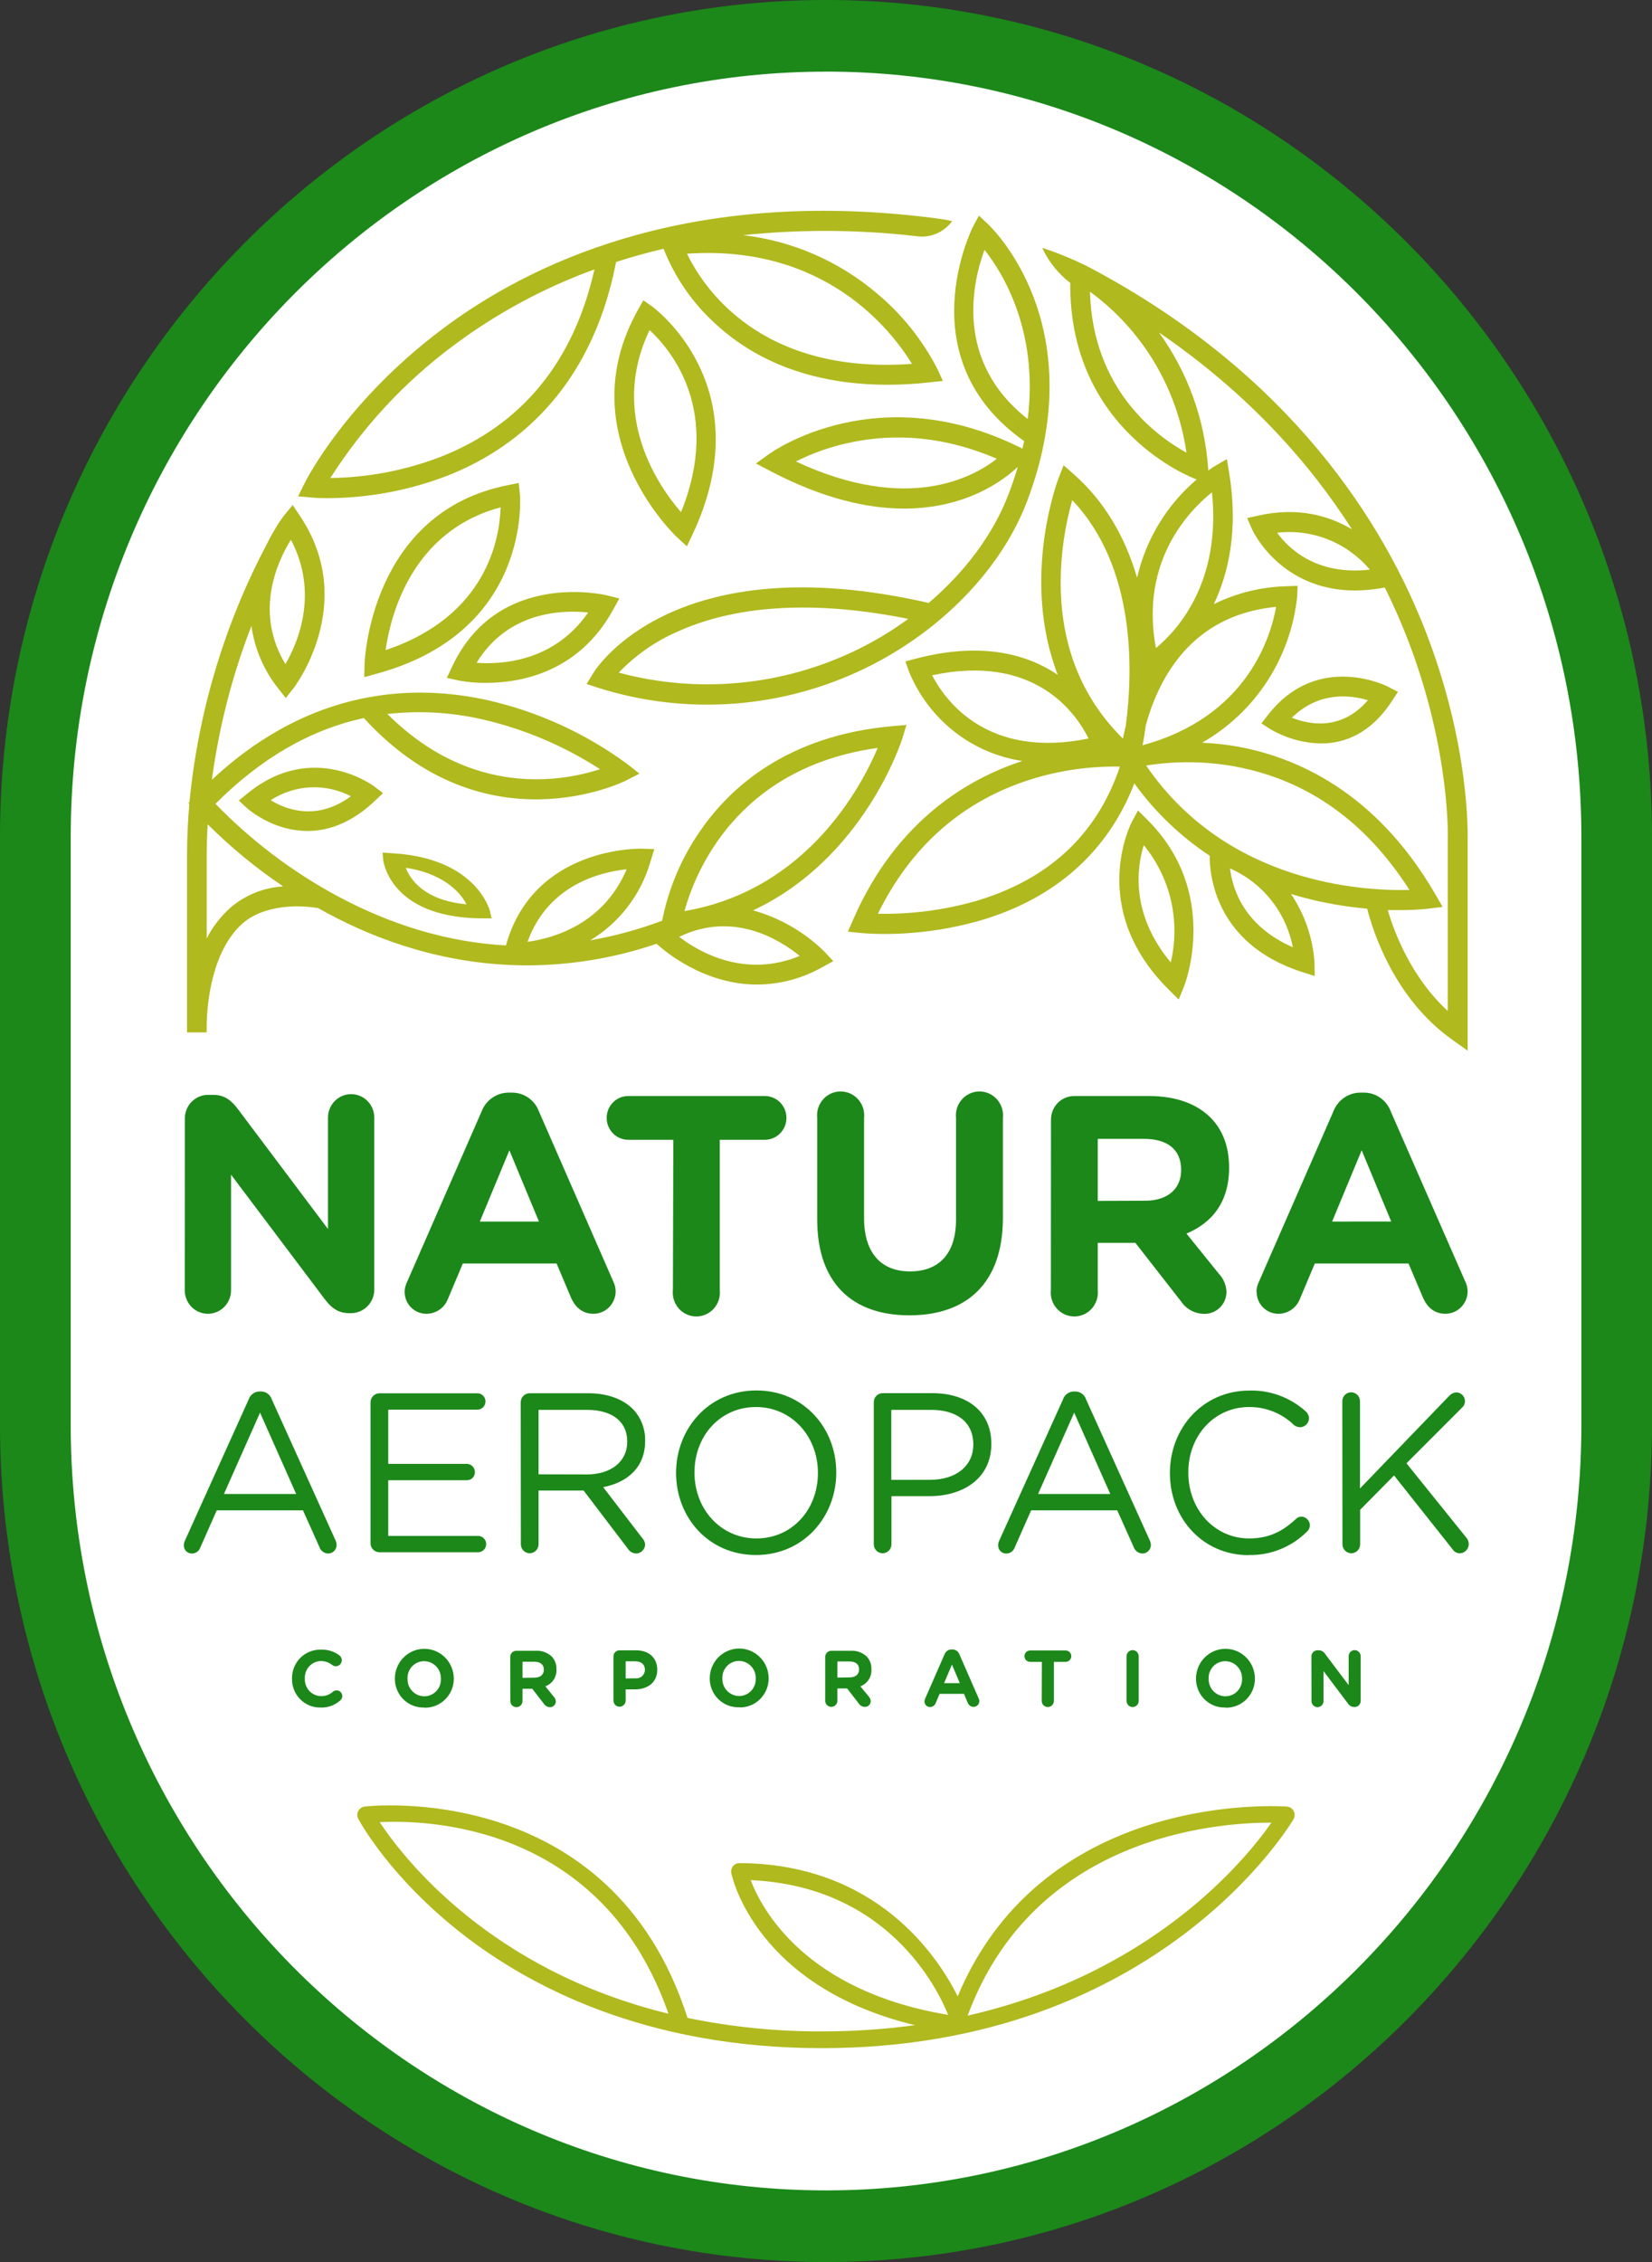
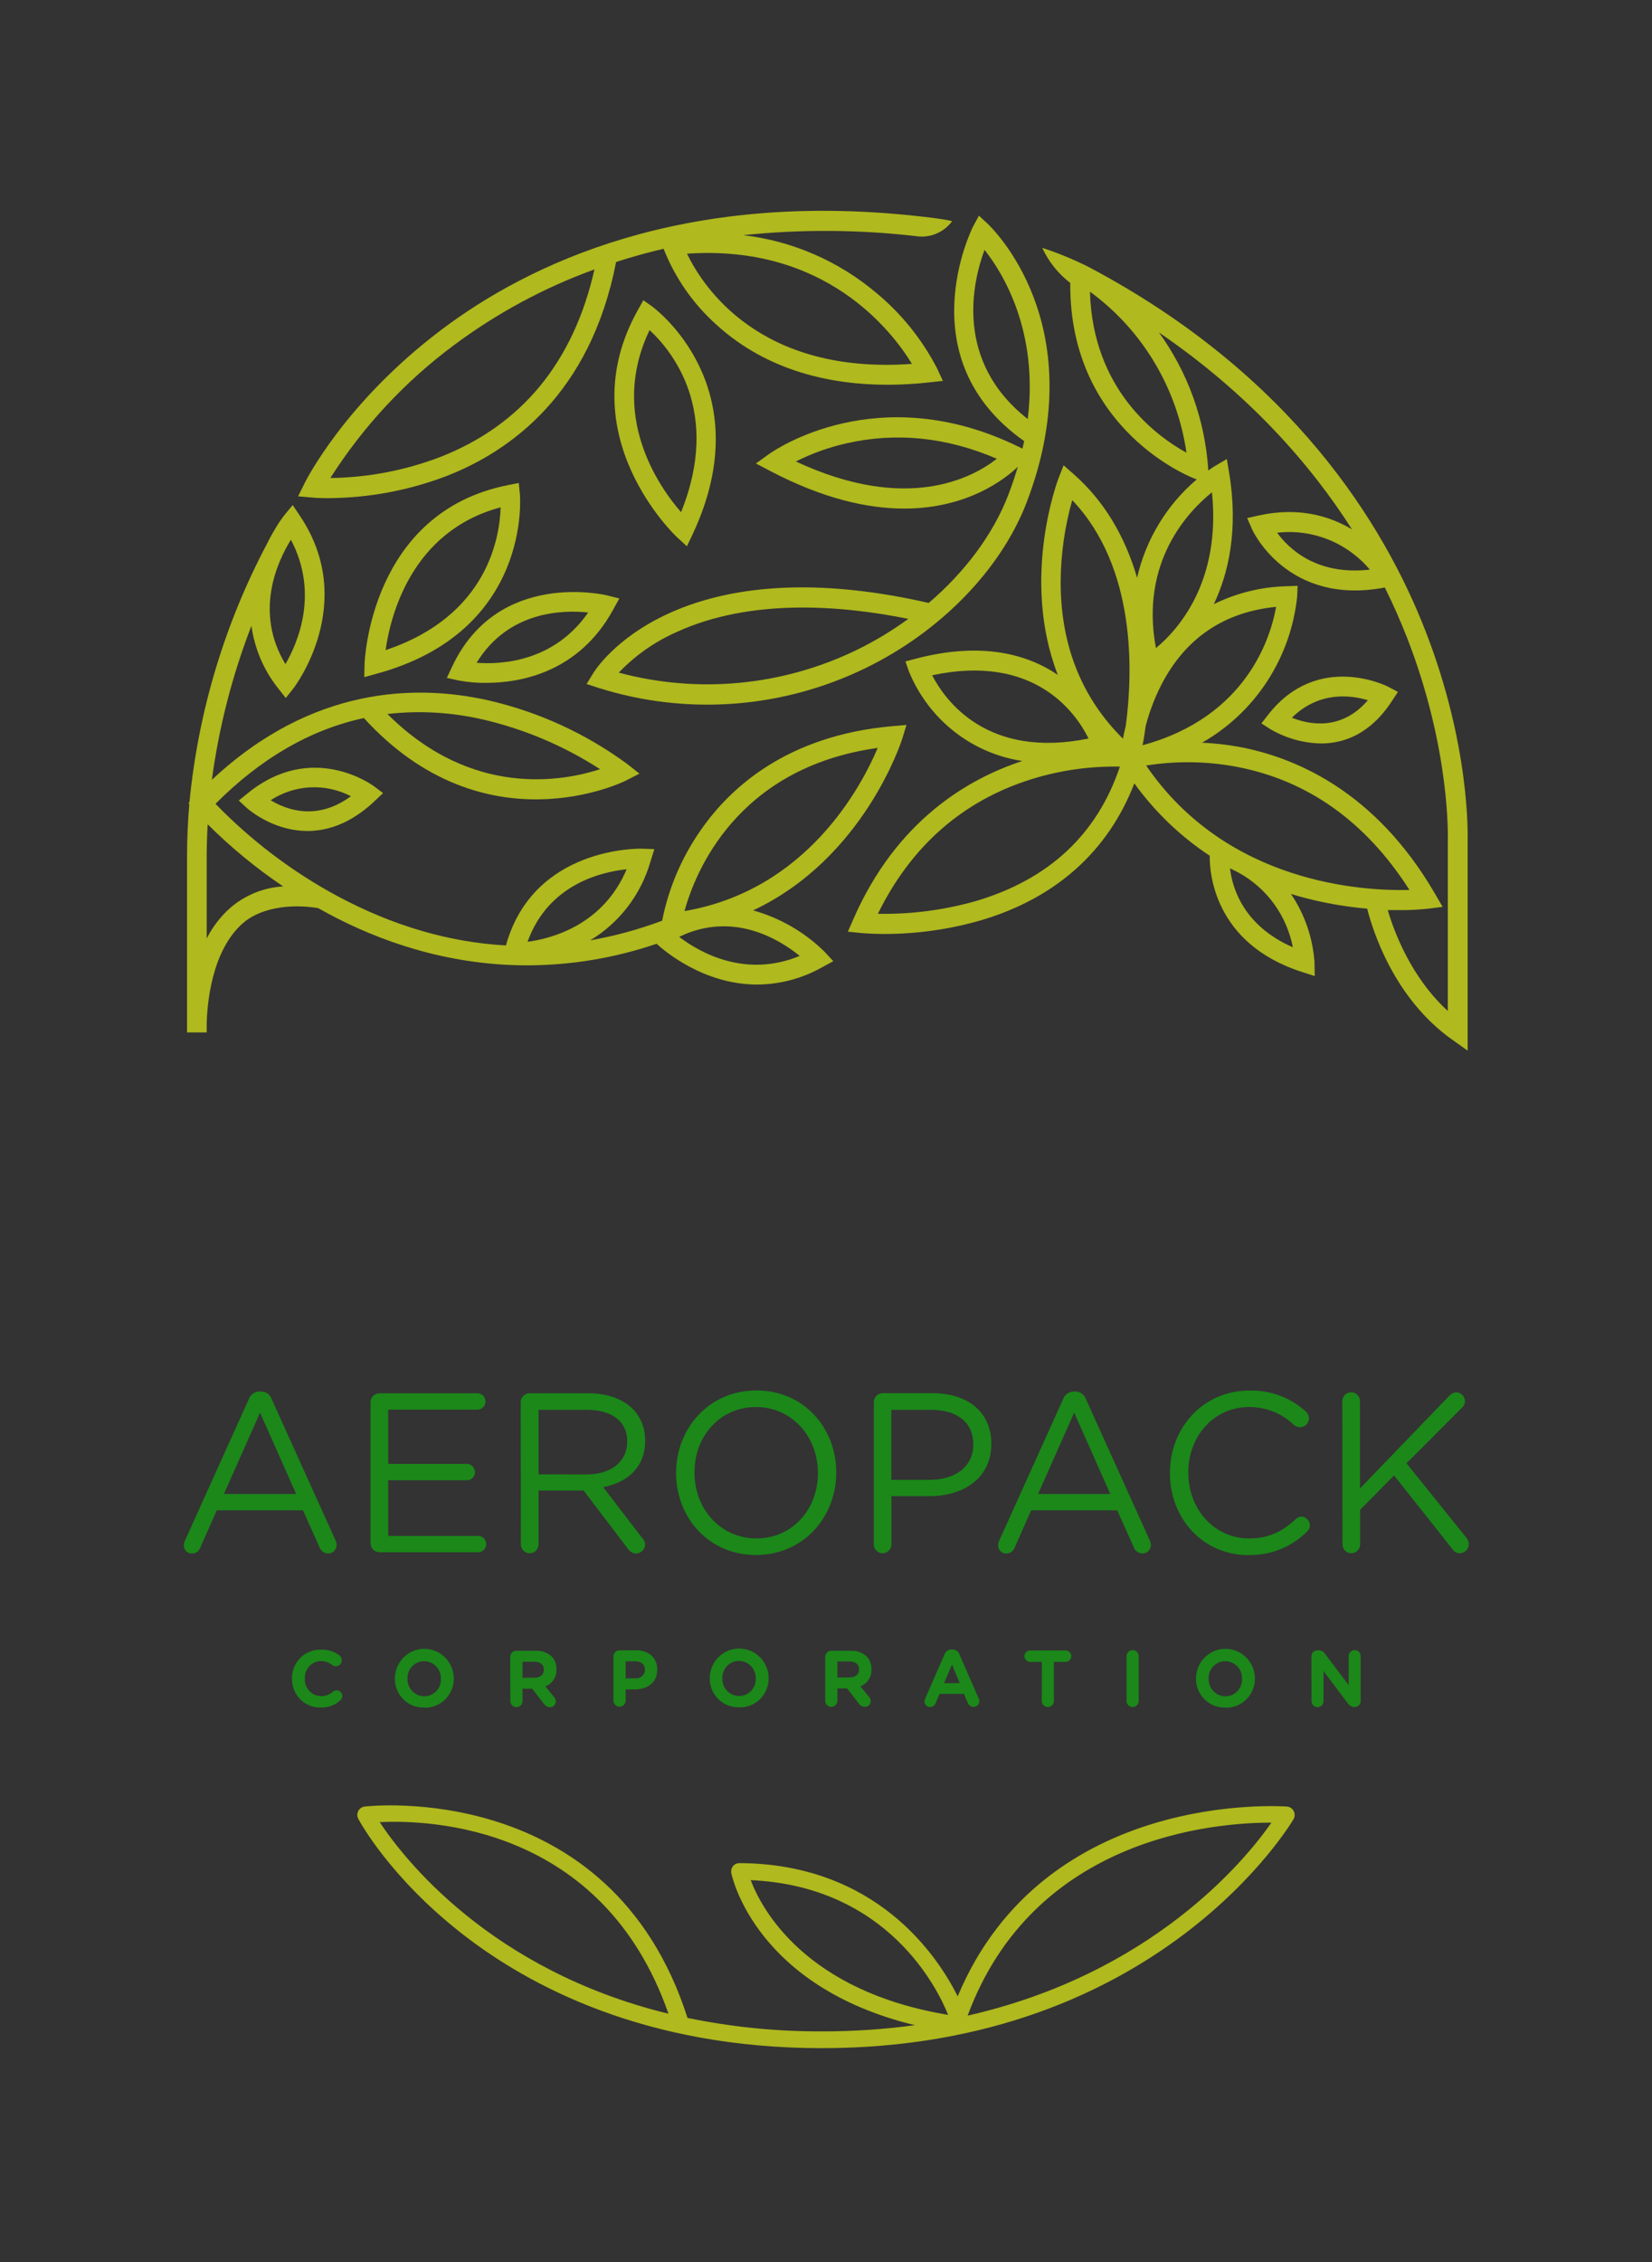
<svg xmlns="http://www.w3.org/2000/svg" width="95" height="130" viewBox="0 0 95 130" fill="none">
  <rect x="0" y="0" width="95" height="130" fill="#333333" stroke="none" />
-   <path d="M47.843 2.187H47.154C22.596 2.187 2.688 22.343 2.688 47.207V82.793C2.688 107.657 22.596 127.813 47.154 127.813H47.843C72.401 127.813 92.309 107.657 92.309 82.793V47.207C92.309 22.343 72.401 2.187 47.843 2.187Z" fill="white" />
-   <path d="M47.5 4.117C23.55 4.117 4.067 23.844 4.067 48.093V81.907C4.067 106.154 23.552 125.883 47.502 125.883C71.452 125.883 90.938 106.156 90.938 81.907V48.093C90.938 23.846 71.452 4.115 47.502 4.115L47.5 4.117ZM47.502 130C21.309 130 0 108.423 0 81.907V48.093C0 21.575 21.309 0 47.5 0C73.691 0 95 21.575 95 48.093V81.907C95 108.425 73.691 130 47.5 130" fill="#1B8819" />
  <path d="M77.2 88.751C77.2 88.888 77.254 89.019 77.349 89.115C77.444 89.212 77.573 89.266 77.708 89.266C77.843 89.266 77.972 89.212 78.068 89.115C78.163 89.019 78.217 88.888 78.217 88.751V86.768L80.166 84.794L83.533 89.04C83.577 89.11 83.638 89.167 83.71 89.207C83.783 89.247 83.864 89.268 83.946 89.268C84.082 89.265 84.212 89.209 84.309 89.112C84.405 89.014 84.46 88.882 84.463 88.744C84.463 88.605 84.413 88.471 84.321 88.367L80.88 84.096L84.079 80.894C84.13 80.848 84.172 80.793 84.2 80.73C84.229 80.667 84.245 80.599 84.246 80.53C84.245 80.398 84.194 80.271 84.103 80.176C84.011 80.081 83.887 80.025 83.756 80.02C83.604 80.026 83.461 80.091 83.356 80.203L78.208 85.544V80.53C78.208 80.394 78.154 80.263 78.059 80.166C77.963 80.07 77.834 80.016 77.699 80.016C77.564 80.016 77.435 80.07 77.34 80.166C77.245 80.263 77.191 80.394 77.191 80.53L77.2 88.751ZM71.805 89.367C72.425 89.382 73.041 89.27 73.617 89.039C74.194 88.808 74.718 88.462 75.16 88.022C75.212 87.976 75.254 87.92 75.283 87.857C75.312 87.794 75.327 87.725 75.327 87.656C75.323 87.525 75.269 87.402 75.178 87.31C75.088 87.218 74.965 87.164 74.837 87.159C74.715 87.163 74.6 87.215 74.516 87.303C73.741 88.022 72.955 88.415 71.832 88.415C69.844 88.415 68.335 86.754 68.335 84.638V84.611C68.335 82.509 69.83 80.862 71.832 80.862C72.798 80.854 73.728 81.229 74.423 81.907C74.522 81.979 74.639 82.02 74.76 82.024C74.894 82.022 75.022 81.969 75.118 81.874C75.214 81.78 75.27 81.652 75.275 81.516C75.272 81.436 75.253 81.356 75.217 81.284C75.182 81.212 75.131 81.148 75.07 81.098C74.181 80.304 73.028 79.882 71.843 79.917C69.186 79.917 67.278 82.058 67.278 84.645V84.671C67.278 87.296 69.2 89.374 71.796 89.374L71.805 89.367ZM59.696 85.86L61.772 81.185L63.848 85.86H59.696ZM57.4 88.811C57.398 88.873 57.409 88.935 57.432 88.993C57.454 89.051 57.488 89.103 57.532 89.147C57.575 89.191 57.627 89.226 57.684 89.249C57.741 89.272 57.802 89.284 57.863 89.282C57.971 89.283 58.077 89.25 58.165 89.187C58.253 89.123 58.319 89.033 58.354 88.93L59.296 86.8H64.248L65.19 88.902C65.226 89.01 65.294 89.103 65.384 89.171C65.474 89.239 65.582 89.278 65.694 89.282C65.758 89.282 65.822 89.269 65.881 89.244C65.941 89.219 65.995 89.183 66.04 89.137C66.086 89.091 66.122 89.036 66.147 88.976C66.171 88.915 66.184 88.851 66.184 88.786C66.179 88.695 66.157 88.607 66.118 88.525L62.456 80.427C62.414 80.292 62.329 80.175 62.215 80.093C62.101 80.01 61.964 79.967 61.824 79.97H61.772C61.63 79.967 61.492 80.01 61.376 80.092C61.26 80.174 61.173 80.292 61.128 80.427L57.464 88.536C57.421 88.621 57.399 88.715 57.4 88.811ZM51.255 85.05V81.025H53.544C55.003 81.025 55.97 81.711 55.97 83.012V83.033C55.97 84.236 54.99 85.046 53.485 85.046L51.255 85.05ZM50.248 88.751C50.248 88.888 50.301 89.019 50.396 89.115C50.492 89.212 50.621 89.266 50.756 89.266C50.891 89.266 51.02 89.212 51.115 89.115C51.211 89.019 51.264 88.888 51.264 88.751V85.984H53.458C55.383 85.984 57.007 84.966 57.007 82.992V82.966C57.007 81.162 55.665 80.066 53.618 80.066H50.749C50.615 80.069 50.487 80.125 50.393 80.223C50.299 80.32 50.247 80.451 50.248 80.588V88.751ZM43.499 88.415C41.434 88.415 39.937 86.716 39.937 84.638V84.611C39.937 82.534 41.407 80.862 43.472 80.862C45.537 80.862 47.035 82.562 47.035 84.638V84.664C47.035 86.741 45.564 88.415 43.499 88.415ZM43.472 89.367C46.222 89.367 48.09 87.159 48.09 84.638V84.611C48.09 82.095 46.246 79.91 43.499 79.91C40.752 79.91 38.879 82.115 38.879 84.638V84.664C38.879 87.18 40.725 89.367 43.472 89.367ZM30.97 84.73V81.025H33.758C35.215 81.025 36.069 81.711 36.069 82.829V82.854C36.069 84.032 35.099 84.737 33.744 84.737L30.97 84.73ZM29.953 88.751C29.953 88.888 30.007 89.019 30.102 89.115C30.197 89.212 30.326 89.266 30.461 89.266C30.596 89.266 30.725 89.212 30.821 89.115C30.916 89.019 30.97 88.888 30.97 88.751V85.663H33.563L36.107 89.007C36.159 89.089 36.229 89.156 36.312 89.204C36.395 89.252 36.488 89.278 36.584 89.282C36.717 89.278 36.844 89.223 36.939 89.128C37.035 89.034 37.092 88.907 37.099 88.772C37.092 88.629 37.032 88.493 36.932 88.392L34.686 85.467C36.093 85.194 37.099 84.323 37.099 82.816V82.79C37.112 82.119 36.862 81.47 36.403 80.986C35.836 80.414 34.944 80.071 33.834 80.071H30.445C30.311 80.074 30.183 80.13 30.089 80.228C29.996 80.325 29.943 80.456 29.944 80.592L29.953 88.751ZM21.82 89.209H27.495C27.618 89.209 27.736 89.159 27.823 89.071C27.909 88.984 27.958 88.864 27.958 88.74C27.958 88.615 27.909 88.496 27.823 88.408C27.736 88.32 27.618 88.271 27.495 88.271H22.326V85.069H26.844C26.906 85.07 26.967 85.06 27.024 85.037C27.081 85.014 27.133 84.98 27.177 84.936C27.22 84.892 27.255 84.839 27.277 84.781C27.3 84.724 27.311 84.662 27.31 84.6C27.308 84.475 27.259 84.356 27.172 84.268C27.085 84.18 26.967 84.13 26.844 84.129H22.326V81.013H27.42C27.484 81.017 27.548 81.009 27.608 80.987C27.668 80.966 27.724 80.932 27.77 80.888C27.817 80.844 27.854 80.79 27.88 80.731C27.905 80.672 27.918 80.608 27.918 80.543C27.918 80.478 27.905 80.414 27.88 80.355C27.854 80.296 27.817 80.242 27.77 80.198C27.724 80.154 27.668 80.12 27.608 80.099C27.548 80.077 27.484 80.068 27.42 80.073H21.811C21.676 80.076 21.548 80.132 21.454 80.23C21.36 80.327 21.307 80.458 21.307 80.594V88.694C21.309 88.829 21.362 88.959 21.456 89.055C21.55 89.15 21.677 89.206 21.811 89.209H21.82ZM12.878 85.86L14.954 81.185L17.032 85.86H12.878ZM10.573 88.811C10.572 88.873 10.582 88.935 10.605 88.993C10.627 89.051 10.662 89.103 10.705 89.147C10.748 89.191 10.8 89.226 10.857 89.249C10.914 89.272 10.975 89.284 11.037 89.282C11.144 89.282 11.248 89.249 11.336 89.185C11.423 89.122 11.488 89.033 11.522 88.93L12.464 86.8H17.423L18.366 88.902C18.401 89.01 18.468 89.103 18.558 89.171C18.647 89.239 18.755 89.278 18.867 89.282C18.997 89.282 19.122 89.23 19.214 89.137C19.306 89.043 19.357 88.917 19.357 88.786C19.353 88.695 19.332 88.605 19.294 88.523L15.63 80.425C15.587 80.29 15.502 80.172 15.389 80.09C15.274 80.007 15.137 79.965 14.997 79.968H14.945C14.804 79.965 14.665 80.007 14.549 80.09C14.433 80.172 14.346 80.289 14.301 80.425L10.637 88.536C10.594 88.621 10.572 88.715 10.573 88.811Z" fill="#1B8819" />
-   <path d="M76.605 70.203L78.304 66.106L80.003 70.201L76.605 70.203ZM72.265 74.226C72.263 74.393 72.293 74.559 72.354 74.714C72.415 74.869 72.507 75.01 72.622 75.128C72.738 75.247 72.876 75.342 73.028 75.406C73.18 75.47 73.343 75.503 73.508 75.503C73.776 75.505 74.038 75.425 74.26 75.273C74.482 75.121 74.653 74.904 74.751 74.652L75.609 72.614H80.999L81.824 74.562C82.068 75.13 82.488 75.503 83.119 75.503C83.288 75.503 83.456 75.469 83.612 75.403C83.768 75.337 83.91 75.24 84.028 75.118C84.147 74.996 84.241 74.851 84.305 74.692C84.368 74.533 84.4 74.363 84.397 74.192C84.391 74 84.343 73.812 84.257 73.641L79.976 63.873C79.858 63.553 79.644 63.277 79.365 63.084C79.086 62.891 78.755 62.789 78.417 62.794H78.259C77.918 62.788 77.584 62.889 77.301 63.082C77.018 63.275 76.801 63.551 76.678 63.873L72.406 73.641C72.314 73.823 72.261 74.022 72.25 74.226H72.265ZM63.127 69.016V65.452H65.806C67.119 65.452 67.923 66.056 67.923 67.225V67.25C67.923 68.297 67.171 69.006 65.858 69.006L63.127 69.016ZM60.432 74.137C60.411 74.329 60.431 74.522 60.489 74.706C60.547 74.889 60.643 75.058 60.77 75.202C60.898 75.345 61.053 75.46 61.227 75.538C61.401 75.617 61.589 75.658 61.779 75.658C61.97 75.658 62.158 75.617 62.332 75.538C62.505 75.46 62.661 75.345 62.788 75.202C62.915 75.058 63.011 74.889 63.069 74.706C63.128 74.522 63.147 74.329 63.127 74.137V71.427H65.291L67.923 74.798C68.071 75.017 68.27 75.196 68.502 75.32C68.734 75.443 68.992 75.507 69.254 75.507C69.419 75.51 69.584 75.48 69.738 75.418C69.892 75.357 70.032 75.265 70.151 75.148C70.27 75.031 70.364 74.891 70.43 74.737C70.495 74.583 70.529 74.417 70.53 74.249C70.517 73.858 70.361 73.485 70.092 73.204L68.228 70.894C69.717 70.274 70.68 69.064 70.68 67.117V67.083C70.68 65.914 70.314 64.937 69.629 64.246C68.825 63.432 67.616 62.988 66.059 62.988H61.794C61.615 62.986 61.438 63.019 61.272 63.087C61.106 63.155 60.956 63.256 60.829 63.384C60.703 63.512 60.603 63.664 60.536 63.832C60.469 64 60.436 64.18 60.438 64.361L60.432 74.137ZM52.298 75.592C55.59 75.592 57.673 73.748 57.673 69.99V64.246C57.694 64.055 57.674 63.861 57.616 63.678C57.557 63.494 57.462 63.325 57.334 63.182C57.207 63.038 57.052 62.923 56.878 62.845C56.704 62.767 56.516 62.726 56.325 62.726C56.135 62.726 55.947 62.767 55.773 62.845C55.599 62.923 55.444 63.038 55.317 63.182C55.19 63.325 55.094 63.494 55.035 63.678C54.977 63.861 54.957 64.055 54.978 64.246V70.095C54.978 72.065 53.979 73.069 52.332 73.069C50.685 73.069 49.689 72.023 49.689 70.004V64.246C49.71 64.055 49.69 63.861 49.632 63.678C49.573 63.494 49.477 63.325 49.35 63.182C49.223 63.038 49.068 62.923 48.894 62.845C48.72 62.767 48.532 62.726 48.342 62.726C48.151 62.726 47.963 62.767 47.789 62.845C47.615 62.923 47.46 63.038 47.333 63.182C47.206 63.325 47.11 63.494 47.051 63.678C46.993 63.861 46.973 64.055 46.994 64.246V70.079C46.994 73.739 49.007 75.592 52.298 75.592ZM38.696 74.137C38.675 74.329 38.695 74.522 38.753 74.706C38.812 74.889 38.907 75.058 39.035 75.202C39.162 75.345 39.317 75.46 39.491 75.538C39.665 75.617 39.853 75.658 40.043 75.658C40.234 75.658 40.422 75.617 40.596 75.538C40.77 75.46 40.925 75.345 41.052 75.202C41.179 75.058 41.275 74.889 41.334 74.706C41.392 74.522 41.411 74.329 41.391 74.137V65.504H43.982C44.312 65.504 44.628 65.372 44.861 65.136C45.094 64.9 45.225 64.58 45.225 64.246C45.225 63.913 45.094 63.593 44.861 63.357C44.628 63.121 44.312 62.988 43.982 62.988H36.129C35.8 62.988 35.484 63.121 35.251 63.357C35.018 63.593 34.887 63.913 34.887 64.246C34.887 64.58 35.018 64.9 35.251 65.136C35.484 65.372 35.8 65.504 36.129 65.504H38.721L38.696 74.137ZM27.594 70.203L29.293 66.108L30.992 70.203H27.594ZM23.27 74.226C23.267 74.393 23.298 74.559 23.359 74.714C23.421 74.869 23.512 75.01 23.628 75.129C23.744 75.247 23.882 75.342 24.034 75.406C24.186 75.47 24.35 75.503 24.515 75.503C24.782 75.505 25.045 75.425 25.267 75.273C25.489 75.121 25.66 74.904 25.757 74.652L26.616 72.614H32.008L32.831 74.562C33.075 75.13 33.495 75.503 34.125 75.503C34.295 75.503 34.462 75.469 34.618 75.403C34.775 75.337 34.916 75.24 35.035 75.118C35.154 74.996 35.248 74.851 35.311 74.692C35.375 74.533 35.406 74.363 35.404 74.192C35.398 74 35.35 73.812 35.264 73.641L30.992 63.873C30.873 63.553 30.66 63.277 30.381 63.084C30.102 62.891 29.771 62.789 29.433 62.794H29.277C28.936 62.788 28.602 62.889 28.319 63.082C28.036 63.275 27.819 63.551 27.696 63.873L23.424 73.641C23.33 73.822 23.276 74.022 23.265 74.226H23.27ZM10.625 74.155C10.625 74.513 10.765 74.855 11.015 75.108C11.264 75.361 11.603 75.503 11.956 75.503C12.309 75.503 12.647 75.361 12.897 75.108C13.146 74.855 13.286 74.513 13.286 74.155V67.508L18.679 74.67C19.047 75.148 19.431 75.468 20.08 75.468H20.168C20.346 75.471 20.524 75.436 20.689 75.368C20.855 75.3 21.005 75.199 21.131 75.071C21.258 74.943 21.357 74.791 21.425 74.624C21.492 74.456 21.526 74.277 21.523 74.096V64.228C21.523 63.871 21.383 63.528 21.134 63.275C20.884 63.023 20.546 62.881 20.193 62.881C19.84 62.881 19.501 63.023 19.252 63.275C19.002 63.528 18.862 63.871 18.862 64.228V70.633L13.666 63.72C13.298 63.24 12.914 62.922 12.265 62.922H11.985C11.806 62.919 11.629 62.953 11.463 63.021C11.298 63.09 11.148 63.191 11.021 63.318C10.895 63.446 10.795 63.599 10.728 63.766C10.661 63.934 10.627 64.114 10.63 64.294L10.625 74.155Z" fill="#1B8819" />
  <path d="M75.419 97.761C75.419 97.854 75.455 97.943 75.52 98.009C75.585 98.074 75.673 98.111 75.765 98.111C75.856 98.111 75.944 98.074 76.009 98.009C76.074 97.943 76.11 97.854 76.11 97.761V96.037L77.511 97.896C77.55 97.959 77.603 98.01 77.667 98.046C77.73 98.082 77.802 98.102 77.875 98.102H77.897C77.943 98.103 77.989 98.094 78.031 98.077C78.074 98.059 78.113 98.033 78.145 98.001C78.178 97.968 78.204 97.929 78.221 97.886C78.239 97.843 78.248 97.796 78.248 97.75V95.183C78.248 95.091 78.211 95.002 78.146 94.936C78.081 94.87 77.993 94.833 77.902 94.833C77.81 94.833 77.722 94.87 77.657 94.936C77.593 95.002 77.556 95.091 77.556 95.183V96.846L76.201 95.051C76.162 94.987 76.109 94.935 76.046 94.899C75.982 94.862 75.91 94.843 75.837 94.843H75.765C75.718 94.842 75.673 94.851 75.63 94.868C75.587 94.886 75.548 94.912 75.516 94.945C75.483 94.978 75.457 95.017 75.44 95.061C75.422 95.104 75.414 95.15 75.414 95.197L75.419 97.761ZM70.469 97.487C70.339 97.486 70.211 97.459 70.092 97.408C69.973 97.356 69.865 97.281 69.775 97.186C69.685 97.092 69.615 96.98 69.568 96.858C69.522 96.735 69.5 96.605 69.504 96.474C69.499 96.343 69.519 96.213 69.565 96.091C69.611 95.969 69.68 95.858 69.77 95.764C69.859 95.67 69.966 95.596 70.085 95.545C70.204 95.494 70.331 95.469 70.46 95.469C70.59 95.47 70.718 95.496 70.837 95.548C70.957 95.599 71.064 95.674 71.154 95.769C71.245 95.864 71.315 95.975 71.361 96.098C71.408 96.221 71.429 96.351 71.425 96.483C71.43 96.613 71.409 96.743 71.363 96.865C71.317 96.986 71.248 97.097 71.159 97.191C71.069 97.285 70.962 97.36 70.844 97.41C70.725 97.461 70.598 97.487 70.469 97.487ZM70.469 98.141C70.689 98.148 70.909 98.11 71.115 98.029C71.32 97.948 71.508 97.826 71.666 97.671C71.824 97.515 71.95 97.329 72.036 97.124C72.122 96.918 72.166 96.697 72.166 96.474C72.166 96.019 71.987 95.582 71.669 95.26C71.352 94.939 70.921 94.758 70.471 94.758C70.022 94.758 69.591 94.939 69.273 95.26C68.955 95.582 68.777 96.019 68.777 96.474C68.776 96.696 68.819 96.916 68.904 97.121C68.989 97.326 69.114 97.512 69.272 97.666C69.43 97.821 69.616 97.942 69.821 98.022C70.026 98.102 70.245 98.14 70.465 98.132L70.469 98.141ZM64.783 97.75C64.783 97.844 64.82 97.934 64.885 98.001C64.951 98.067 65.04 98.104 65.133 98.104C65.226 98.104 65.315 98.067 65.38 98.001C65.446 97.934 65.483 97.844 65.483 97.75V95.188C65.483 95.094 65.446 95.004 65.38 94.937C65.315 94.871 65.226 94.833 65.133 94.833C65.04 94.833 64.951 94.871 64.885 94.937C64.82 95.004 64.783 95.094 64.783 95.188V97.75ZM59.905 97.75C59.905 97.844 59.942 97.934 60.008 98.001C60.073 98.067 60.162 98.104 60.255 98.104C60.348 98.104 60.437 98.067 60.503 98.001C60.568 97.934 60.605 97.844 60.605 97.75V95.508H61.283C61.369 95.508 61.451 95.474 61.511 95.412C61.572 95.351 61.606 95.268 61.606 95.181C61.606 95.094 61.572 95.011 61.511 94.95C61.451 94.888 61.369 94.854 61.283 94.854H59.236C59.151 94.854 59.068 94.888 59.008 94.95C58.947 95.011 58.913 95.094 58.913 95.181C58.913 95.268 58.947 95.351 59.008 95.412C59.068 95.474 59.151 95.508 59.236 95.508H59.914L59.905 97.75ZM54.291 96.73L54.743 95.664L55.194 96.73H54.291ZM53.161 97.775C53.161 97.818 53.169 97.861 53.184 97.901C53.2 97.941 53.224 97.978 53.254 98.008C53.284 98.039 53.32 98.064 53.36 98.08C53.399 98.096 53.441 98.105 53.484 98.104C53.555 98.104 53.623 98.082 53.681 98.041C53.739 98 53.783 97.942 53.807 97.876L54.033 97.345H55.434L55.649 97.853C55.673 97.924 55.718 97.985 55.779 98.028C55.839 98.072 55.911 98.095 55.985 98.095C56.029 98.096 56.073 98.087 56.113 98.07C56.154 98.053 56.191 98.028 56.221 97.997C56.252 97.965 56.277 97.928 56.293 97.886C56.31 97.845 56.318 97.801 56.317 97.757C56.316 97.707 56.303 97.657 56.281 97.613L55.172 95.076C55.141 94.992 55.085 94.92 55.013 94.87C54.94 94.82 54.853 94.793 54.765 94.794H54.724C54.636 94.793 54.55 94.82 54.476 94.87C54.403 94.92 54.347 94.992 54.316 95.076L53.206 97.613C53.182 97.66 53.168 97.713 53.166 97.766L53.161 97.775ZM48.155 96.412V95.485H48.853C49.194 95.485 49.404 95.641 49.404 95.943C49.404 96.215 49.208 96.4 48.866 96.4L48.155 96.412ZM47.454 97.741C47.454 97.835 47.491 97.925 47.557 97.991C47.623 98.058 47.712 98.095 47.805 98.095C47.897 98.095 47.986 98.058 48.052 97.991C48.118 97.925 48.155 97.835 48.155 97.741V97.036H48.715L49.393 97.912C49.432 97.969 49.483 98.014 49.544 98.046C49.604 98.078 49.671 98.095 49.738 98.095C49.782 98.096 49.824 98.088 49.864 98.072C49.905 98.056 49.941 98.032 49.972 98.002C50.003 97.972 50.028 97.935 50.044 97.895C50.061 97.855 50.07 97.812 50.071 97.768C50.067 97.667 50.027 97.571 49.958 97.498L49.476 96.915C49.672 96.842 49.84 96.708 49.955 96.531C50.069 96.354 50.124 96.145 50.111 95.934C50.117 95.799 50.096 95.664 50.049 95.538C50.002 95.411 49.931 95.295 49.84 95.197C49.715 95.083 49.568 94.995 49.408 94.939C49.249 94.883 49.08 94.859 48.912 94.87H47.807C47.761 94.869 47.715 94.878 47.672 94.896C47.629 94.913 47.59 94.939 47.557 94.972C47.524 95.005 47.498 95.045 47.481 95.088C47.463 95.131 47.454 95.178 47.454 95.225V97.741ZM42.504 97.471C42.375 97.47 42.247 97.443 42.127 97.392C42.008 97.34 41.901 97.265 41.811 97.171C41.721 97.076 41.65 96.964 41.604 96.842C41.557 96.719 41.535 96.589 41.54 96.457C41.535 96.327 41.556 96.197 41.601 96.076C41.647 95.954 41.717 95.843 41.806 95.749C41.895 95.655 42.002 95.58 42.121 95.53C42.239 95.479 42.367 95.453 42.495 95.453C42.625 95.454 42.753 95.48 42.873 95.532C42.992 95.583 43.1 95.658 43.19 95.753C43.28 95.847 43.35 95.959 43.397 96.082C43.443 96.205 43.465 96.335 43.46 96.467C43.465 96.597 43.444 96.727 43.399 96.849C43.353 96.97 43.283 97.082 43.194 97.175C43.105 97.269 42.998 97.344 42.879 97.394C42.761 97.445 42.633 97.471 42.504 97.471ZM42.504 98.125C42.725 98.132 42.945 98.094 43.151 98.013C43.356 97.933 43.544 97.811 43.703 97.656C43.861 97.5 43.987 97.314 44.073 97.108C44.159 96.902 44.203 96.681 44.203 96.457C44.203 96.002 44.025 95.566 43.707 95.244C43.389 94.923 42.958 94.742 42.509 94.742C42.06 94.742 41.629 94.923 41.311 95.244C40.993 95.566 40.815 96.002 40.815 96.457C40.813 96.68 40.856 96.9 40.941 97.105C41.026 97.31 41.151 97.495 41.308 97.65C41.466 97.805 41.652 97.926 41.857 98.006C42.062 98.086 42.281 98.124 42.5 98.116L42.504 98.125ZM35.978 96.462V95.476H36.52C36.87 95.476 37.087 95.645 37.087 95.963C37.086 96.034 37.071 96.103 37.041 96.167C37.012 96.231 36.97 96.288 36.918 96.335C36.865 96.381 36.803 96.415 36.737 96.436C36.67 96.456 36.6 96.462 36.531 96.453L35.978 96.462ZM35.277 97.732C35.277 97.826 35.314 97.916 35.38 97.982C35.445 98.049 35.535 98.086 35.627 98.086C35.72 98.086 35.809 98.049 35.875 97.982C35.941 97.916 35.978 97.826 35.978 97.732V97.091H36.508C37.225 97.091 37.796 96.707 37.796 95.959C37.796 95.3 37.344 94.845 36.578 94.845H35.627C35.581 94.844 35.535 94.853 35.493 94.871C35.45 94.888 35.411 94.914 35.378 94.947C35.346 94.98 35.32 95.02 35.303 95.063C35.285 95.106 35.277 95.153 35.277 95.199V97.732ZM30.047 96.428V95.501H30.725C31.066 95.501 31.276 95.657 31.276 95.959C31.276 96.231 31.08 96.416 30.738 96.416L30.047 96.428ZM29.347 97.757C29.347 97.851 29.384 97.941 29.449 98.007C29.515 98.074 29.604 98.111 29.697 98.111C29.79 98.111 29.879 98.074 29.945 98.007C30.01 97.941 30.047 97.851 30.047 97.757V97.052H30.607L31.285 97.928C31.324 97.985 31.375 98.031 31.436 98.063C31.496 98.095 31.563 98.112 31.631 98.111C31.674 98.112 31.717 98.104 31.757 98.088C31.797 98.072 31.834 98.049 31.864 98.018C31.895 97.988 31.92 97.951 31.937 97.911C31.954 97.871 31.963 97.828 31.963 97.784C31.959 97.683 31.918 97.586 31.848 97.514L31.362 96.915C31.558 96.843 31.726 96.708 31.841 96.531C31.956 96.354 32.011 96.145 31.999 95.934C32.005 95.799 31.984 95.664 31.937 95.537C31.89 95.411 31.818 95.295 31.726 95.197C31.6 95.083 31.454 94.995 31.294 94.939C31.135 94.882 30.966 94.859 30.797 94.87H29.692C29.646 94.869 29.601 94.878 29.558 94.896C29.515 94.913 29.476 94.939 29.444 94.972C29.411 95.005 29.385 95.045 29.368 95.088C29.35 95.132 29.342 95.178 29.342 95.225L29.347 97.757ZM24.399 97.487C24.27 97.486 24.141 97.459 24.022 97.408C23.903 97.356 23.795 97.281 23.705 97.186C23.615 97.092 23.545 96.98 23.498 96.858C23.452 96.735 23.43 96.605 23.434 96.474C23.429 96.343 23.45 96.213 23.495 96.091C23.541 95.969 23.61 95.858 23.7 95.764C23.789 95.67 23.896 95.596 24.015 95.545C24.134 95.494 24.261 95.469 24.39 95.469C24.52 95.47 24.648 95.496 24.767 95.548C24.887 95.599 24.995 95.674 25.085 95.769C25.175 95.864 25.245 95.975 25.291 96.098C25.338 96.221 25.359 96.351 25.355 96.483C25.36 96.613 25.339 96.743 25.293 96.865C25.248 96.986 25.178 97.097 25.089 97.191C24.999 97.285 24.892 97.36 24.774 97.41C24.655 97.461 24.528 97.487 24.399 97.487ZM24.399 98.141C24.619 98.148 24.839 98.11 25.045 98.029C25.25 97.948 25.438 97.826 25.596 97.671C25.754 97.515 25.88 97.329 25.966 97.124C26.052 96.918 26.096 96.697 26.096 96.474C26.096 96.019 25.917 95.582 25.599 95.26C25.282 94.939 24.851 94.758 24.401 94.758C23.952 94.758 23.521 94.939 23.203 95.26C22.886 95.582 22.707 96.019 22.707 96.474C22.706 96.696 22.749 96.916 22.834 97.121C22.919 97.326 23.044 97.512 23.202 97.666C23.36 97.821 23.547 97.942 23.751 98.022C23.956 98.102 24.175 98.14 24.395 98.132L24.399 98.141ZM18.435 98.132C18.849 98.149 19.253 98.004 19.564 97.727C19.601 97.696 19.631 97.657 19.651 97.613C19.672 97.569 19.683 97.522 19.684 97.473C19.683 97.41 19.665 97.349 19.631 97.297C19.597 97.244 19.549 97.203 19.493 97.177C19.437 97.151 19.374 97.141 19.313 97.15C19.252 97.158 19.194 97.184 19.146 97.224C18.955 97.393 18.709 97.483 18.455 97.478C18.328 97.475 18.203 97.446 18.087 97.393C17.971 97.34 17.867 97.264 17.781 97.17C17.694 97.075 17.628 96.964 17.585 96.843C17.542 96.722 17.524 96.593 17.531 96.464C17.524 96.336 17.543 96.209 17.586 96.088C17.63 95.968 17.696 95.857 17.782 95.764C17.869 95.67 17.973 95.595 18.088 95.543C18.204 95.49 18.329 95.463 18.455 95.46C18.691 95.46 18.92 95.541 19.106 95.689C19.166 95.734 19.239 95.758 19.314 95.76C19.404 95.759 19.49 95.723 19.554 95.658C19.618 95.593 19.654 95.506 19.655 95.414C19.655 95.36 19.642 95.306 19.618 95.257C19.594 95.209 19.56 95.166 19.517 95.133C19.209 94.905 18.834 94.79 18.453 94.806C18.234 94.8 18.017 94.839 17.814 94.921C17.61 95.002 17.426 95.124 17.27 95.28C17.115 95.436 16.993 95.622 16.911 95.827C16.828 96.032 16.788 96.252 16.792 96.474C16.788 96.692 16.827 96.909 16.908 97.112C16.988 97.315 17.108 97.499 17.261 97.654C17.413 97.809 17.595 97.931 17.795 98.013C17.995 98.095 18.21 98.136 18.426 98.132" fill="#1B8819" />
  <path d="M74.019 103.823C73.874 103.823 60.09 102.759 55.073 114.729C53.905 112.392 50.394 107.112 42.516 107.073C42.446 107.074 42.377 107.09 42.314 107.12C42.25 107.15 42.194 107.195 42.15 107.25C42.106 107.306 42.075 107.372 42.059 107.441C42.042 107.511 42.041 107.584 42.055 107.654C42.114 107.938 43.519 114.19 52.615 116.388C50.838 116.628 49.048 116.747 47.256 116.745C44.663 116.754 42.077 116.495 39.536 115.971C35.129 102.185 21.114 103.805 20.974 103.823C20.896 103.831 20.822 103.859 20.757 103.904C20.692 103.948 20.639 104.009 20.602 104.079C20.566 104.149 20.547 104.228 20.548 104.307C20.549 104.387 20.569 104.465 20.606 104.534C20.678 104.669 22.414 107.892 26.589 111.147C30.429 114.142 37.117 117.708 47.254 117.708C66.669 117.708 74.312 104.669 74.387 104.548C74.426 104.478 74.448 104.399 74.45 104.318C74.451 104.237 74.433 104.157 74.397 104.086C74.36 104.014 74.306 103.952 74.24 103.907C74.174 103.861 74.098 103.833 74.019 103.825V103.823ZM21.831 104.72C24.684 104.576 34.656 104.889 38.441 115.729C28.175 113.227 23.2 106.783 21.835 104.72H21.831ZM43.164 108.052C51.056 108.402 53.923 114.297 54.524 115.795C46.314 114.434 43.806 109.727 43.169 108.052H43.164ZM55.649 115.83C59.465 105.536 69.918 104.749 73.045 104.749H73.113C71.617 106.904 66.265 113.426 55.653 115.837L55.649 115.83Z" fill="#B0B91D" />
-   <path d="M68.102 56.652C68.125 56.599 70.201 51.304 65.974 47.107L65.441 46.576L65.084 47.242C65.059 47.29 62.51 52.189 67.185 56.849L67.783 57.444L68.102 56.652ZM67.325 55.309C64.998 52.526 65.377 49.849 65.773 48.571C66.532 49.494 67.068 50.584 67.338 51.754C67.607 52.924 67.603 54.141 67.325 55.309Z" fill="#B0B91D" />
  <path d="M27.949 39.245C29.91 39.245 33.267 38.662 35.251 35.054L35.614 34.396L34.894 34.213C34.83 34.199 28.636 32.714 26.006 38.3L25.696 38.959L26.397 39.112C26.909 39.206 27.428 39.251 27.949 39.245ZM33.823 35.201C31.855 38.044 28.821 38.2 27.407 38.09C29.227 35.112 32.356 35.045 33.825 35.201H33.823Z" fill="#B0B91D" />
  <path d="M37.758 54.239C38.235 54.676 40.489 56.583 43.542 56.583C44.846 56.575 46.127 56.236 47.267 55.595L47.92 55.239L47.409 54.69C46.26 53.563 44.849 52.748 43.307 52.32C49.696 49.328 51.849 42.559 51.876 42.484L52.127 41.663L51.286 41.736C45.24 42.276 41.969 45.288 40.288 47.722C39.2 49.277 38.446 51.046 38.077 52.914C36.733 53.417 35.347 53.795 33.935 54.044C35.616 53.037 36.856 51.42 37.403 49.522L37.629 48.799L36.888 48.774C36.825 48.774 30.68 48.626 29.094 54.335C25.843 54.154 22.614 53.214 19.433 51.515C16.831 50.117 14.456 48.323 12.392 46.196C15.008 43.574 17.852 41.93 20.925 41.267C27.867 48.877 35.89 44.913 35.971 44.872L36.773 44.462L36.064 43.902C33.665 42.143 30.938 40.898 28.048 40.242C23.938 39.327 17.947 39.426 12.184 44.817C12.591 41.786 13.355 38.815 14.459 35.967C14.639 37.275 15.165 38.51 15.981 39.54L16.433 40.116L16.885 39.545C16.924 39.496 20.615 34.666 17.251 29.652L16.833 29.025L16.354 29.604C16.185 29.823 16.028 30.052 15.884 30.29C15.871 30.313 15.857 30.335 15.846 30.358C15.667 30.648 15.503 30.947 15.353 31.253C12.916 35.853 11.401 40.896 10.896 46.091L10.837 46.153L10.887 46.212C10.803 47.191 10.756 48.198 10.756 49.229V58.786C10.756 59.063 10.756 59.244 10.756 59.306V59.333H11.886V58.85C11.91 57.729 12.154 54.648 13.964 53.059C14.938 52.203 16.623 51.915 18.295 52.189C18.482 52.295 18.674 52.402 18.869 52.505C21.724 54.038 25.658 55.479 30.309 55.479C32.842 55.476 35.358 55.057 37.758 54.239ZM50.473 42.983C49.529 45.215 46.393 51.158 39.362 52.361C39.959 50.181 42.34 44.115 50.473 42.983ZM45.988 54.937C42.825 56.243 40.191 54.708 39.055 53.841C42.161 52.334 44.834 53.996 45.988 54.937ZM36.036 49.957C34.681 53.159 31.744 53.935 30.337 54.127C31.518 50.831 34.566 50.11 36.036 49.957ZM27.761 41.347C30.155 41.901 32.437 42.868 34.507 44.206C32.401 44.892 27.149 45.894 22.28 41.034C24.111 40.826 25.964 40.932 27.761 41.347ZM16.729 31.019C18.347 34.087 17.136 36.921 16.415 38.168C14.608 35.182 15.938 32.291 16.729 31.019ZM13.227 52.187C12.677 52.681 12.222 53.273 11.886 53.935V49.229C11.886 48.6 11.908 47.983 11.942 47.372C13.274 48.699 14.728 49.895 16.284 50.943C15.158 51.007 14.084 51.444 13.227 52.187Z" fill="#B0B91D" />
  <path d="M72.932 41.07L72.539 41.574L73.072 41.917C73.955 42.429 74.951 42.707 75.969 42.727C77.272 42.727 78.795 42.2 80.035 40.302L80.39 39.764L79.825 39.467C79.793 39.446 75.792 37.415 72.932 41.07ZM74.288 41.249C75.869 39.696 77.706 39.952 78.662 40.242C77.121 42.036 75.25 41.631 74.297 41.249H74.288Z" fill="#B0B91D" />
  <path d="M14.246 45.588L13.731 46.007L14.183 46.425C14.213 46.455 16.824 48.825 19.987 47.171C20.554 46.867 21.077 46.486 21.541 46.039L22.027 45.581L21.532 45.204C21.496 45.174 17.99 42.546 14.246 45.588ZM15.566 45.988C16.248 45.545 17.033 45.291 17.842 45.25C18.652 45.21 19.458 45.386 20.179 45.76C18.198 47.217 16.427 46.517 15.566 45.988Z" fill="#B0B91D" />
  <path d="M81.985 36.292C79.602 30.152 74.315 21.55 62.66 15.374L62.599 15.344L62.554 15.319C61.708 14.896 60.833 14.537 59.935 14.244C60.301 15.039 60.854 15.731 61.546 16.259C61.48 24.798 68.642 27.488 68.717 27.515L68.821 27.552C67.102 29.009 65.898 30.991 65.389 33.202C64.684 30.782 63.464 28.766 61.763 27.268L61.164 26.74L60.87 27.49C60.841 27.565 58.681 33.24 60.828 38.783C59.083 37.605 56.472 36.859 52.665 37.854L52.069 38.012L52.274 38.604C52.832 39.956 53.725 41.138 54.867 42.037C56.009 42.936 57.361 43.521 58.792 43.735C55.695 44.744 51.562 47.139 49.077 52.814L48.759 53.544L49.536 53.623C49.588 53.623 50.069 53.676 50.842 53.676C52.718 53.677 54.585 53.414 56.39 52.896C60.701 51.631 63.728 48.921 65.231 45.021C66.416 46.661 67.885 48.07 69.566 49.179C69.553 50.071 69.767 54.211 74.857 55.854L75.605 56.094L75.591 55.293C75.491 53.888 75.023 52.535 74.236 51.373C74.688 51.514 75.128 51.631 75.546 51.73C76.559 51.966 77.586 52.131 78.621 52.221C78.922 53.413 80.13 57.357 83.512 59.752L84.398 60.38V48.335C84.4 47.976 84.543 42.875 81.985 36.292ZM53.607 38.808C59.517 37.545 61.885 40.999 62.599 42.443C56.761 43.639 54.346 40.242 53.607 38.815V38.808ZM64.388 44.094C63.084 47.958 60.31 50.542 56.131 51.78C54.294 52.304 52.391 52.552 50.483 52.516C52.394 48.628 55.351 46.027 59.294 44.787C60.946 44.271 62.67 44.025 64.399 44.058L64.388 44.094ZM64.752 41.656C64.68 41.946 64.621 42.214 64.576 42.452C62.178 40.08 60.972 37.028 60.995 33.359C61.011 31.797 61.235 30.245 61.661 28.743C65.364 32.637 65.14 38.671 64.745 41.656H64.752ZM78.788 32.735C75.734 33.087 74.125 31.552 73.443 30.617C74.437 30.501 75.444 30.634 76.375 31.005C77.306 31.376 78.132 31.973 78.781 32.744L78.788 32.735ZM62.678 16.762C64.168 17.849 65.428 19.229 66.381 20.819C67.335 22.409 67.963 24.176 68.229 26.017C66.519 25.077 62.84 22.416 62.678 16.762ZM69.695 28.293C70.228 33.476 67.709 36.225 66.473 37.246C65.547 32.305 68.319 29.398 69.695 28.293ZM65.884 41.72C66.102 40.888 66.411 40.082 66.803 39.318C68.19 36.66 70.402 35.169 73.384 34.876C73.082 36.585 71.717 41.201 65.703 42.829C65.768 42.525 65.827 42.15 65.884 41.72ZM74.347 54.44C71.52 53.207 70.868 51.059 70.732 49.904C70.836 49.95 70.935 50.003 71.035 50.053L71.247 50.163C72.042 50.601 72.732 51.212 73.268 51.951C73.804 52.691 74.172 53.54 74.347 54.44ZM65.909 43.996C67.611 43.724 69.347 43.744 71.044 44.055C75.171 44.822 78.533 47.203 81.052 51.146C78.395 51.213 70.567 50.803 65.909 43.994V43.996ZM83.257 48.303V58.1C81.129 56.156 80.157 53.509 79.805 52.304C80.031 52.304 80.257 52.304 80.467 52.304C81.012 52.309 81.558 52.283 82.1 52.226L82.959 52.118L82.518 51.359C79.091 45.458 74.469 43.509 71.195 42.912C70.511 42.79 69.82 42.713 69.126 42.683C70.632 41.827 71.915 40.619 72.867 39.159C73.818 37.699 74.411 36.03 74.595 34.29L74.62 33.668L74.01 33.691C72.551 33.723 71.116 34.074 69.803 34.72C70.626 32.987 71.229 30.5 70.687 27.197L70.551 26.381L69.846 26.795C69.846 26.795 69.699 26.884 69.478 27.044V26.936C69.284 24.108 68.302 21.393 66.647 19.107C71.825 22.645 75.35 26.669 77.747 30.422C76.459 29.654 74.679 29.121 72.397 29.622L71.719 29.773L72.002 30.422C72.02 30.466 74.017 34.839 79.635 33.764C80.137 34.773 80.559 35.743 80.916 36.653C83.438 43.131 83.259 48.248 83.257 48.301V48.303Z" fill="#B0B91D" />
  <path d="M18.855 28.629C21.189 28.62 23.503 28.188 25.687 27.355C29.333 25.935 33.956 22.65 35.429 15.056C36.296 14.775 37.207 14.522 38.16 14.296C38.821 15.973 39.863 17.469 41.201 18.663C44.176 21.376 47.895 22.112 51.035 22.112C51.833 22.111 52.63 22.067 53.423 21.977L54.221 21.89L53.882 21.159C53.023 19.505 51.846 18.042 50.421 16.856C48.237 15.007 45.567 13.846 42.739 13.516C46.049 13.17 49.386 13.19 52.691 13.573C53.08 13.632 53.477 13.582 53.841 13.43C54.204 13.278 54.52 13.028 54.754 12.709C54.216 12.567 52.705 12.414 52.705 12.414C39.235 10.948 30.404 15.159 25.368 18.963C19.865 23.114 17.613 27.575 17.52 27.762L17.143 28.524L17.976 28.597C18.012 28.604 18.331 28.629 18.855 28.629ZM52.443 20.912C43.686 21.545 40.417 16.469 39.507 14.58C47.443 14.036 51.264 18.985 52.443 20.912ZM26.08 19.855C28.557 18.006 31.287 16.533 34.184 15.483C32.984 20.802 30.006 24.425 25.323 26.262C23.3 27.035 21.159 27.444 18.997 27.472C20.88 24.517 23.28 21.935 26.08 19.855Z" fill="#B0B91D" />
  <path d="M29.896 28.382L29.831 27.758L29.227 27.877C21.268 29.437 20.968 38.058 20.965 38.145L20.947 38.916L21.677 38.714C30.61 36.269 29.903 28.46 29.896 28.382ZM22.174 37.362C22.45 35.414 23.645 30.53 28.787 29.157C28.742 30.864 28.048 35.398 22.174 37.362Z" fill="#B0B91D" />
  <path d="M38.939 30.88L39.5 31.397L39.827 30.711C43.828 22.199 37.557 17.659 37.503 17.613L36.996 17.256L36.691 17.8C32.659 24.978 38.876 30.827 38.939 30.88ZM37.358 18.974C38.598 20.118 41.517 23.608 39.165 29.434C37.873 27.959 35.017 23.851 37.349 18.985L37.358 18.974Z" fill="#B0B91D" />
  <path d="M58.896 25.351C58.866 25.493 58.83 25.64 58.798 25.784L58.588 25.681C50.487 21.714 44.484 25.909 44.233 26.088L43.47 26.637L44.299 27.071C47.355 28.673 49.915 29.228 51.994 29.228C55.681 29.228 57.838 27.49 58.53 26.827C58.374 27.357 58.191 27.902 57.976 28.46C57.102 30.72 55.491 32.872 53.406 34.652C38.818 31.312 34.309 38.371 34.123 38.675L33.732 39.311L34.437 39.54C39.518 41.137 45.008 40.724 49.8 38.383C54.093 36.287 57.545 32.74 59.031 28.892C61.064 23.608 60.387 19.555 59.438 17.082C58.412 14.386 56.896 12.965 56.833 12.896L56.293 12.393L55.947 13.038C55.909 13.12 52.156 20.603 58.896 25.351ZM45.767 26.52C46.689 26.058 47.662 25.709 48.666 25.482C51.528 24.825 54.438 25.122 57.323 26.365C55.943 27.449 52.165 29.508 45.767 26.52ZM49.307 37.333C45.035 39.417 40.167 39.887 35.583 38.657C36.535 37.661 37.672 36.865 38.929 36.315C43.149 34.389 48.298 34.771 52.233 35.567C51.31 36.24 50.331 36.831 49.307 37.333ZM56.616 14.36C57.651 15.664 59.731 18.995 59.101 24.082C54.84 20.742 55.943 16.172 56.616 14.36Z" fill="#B0B91D" />
-   <path d="M22.655 49.044L22 49L22.038 49.424C22.038 49.452 22.314 51.874 25.721 52.583C26.335 52.707 26.97 52.772 27.61 52.776H28.272L28.172 52.352C28.165 52.33 27.42 49.352 22.655 49.044ZM23.333 49.874C24.129 49.985 24.869 50.237 25.482 50.605C26.094 50.973 26.557 51.445 26.826 51.973C24.399 51.746 23.597 50.549 23.335 49.874H23.333Z" fill="#B0B91D" />
</svg>